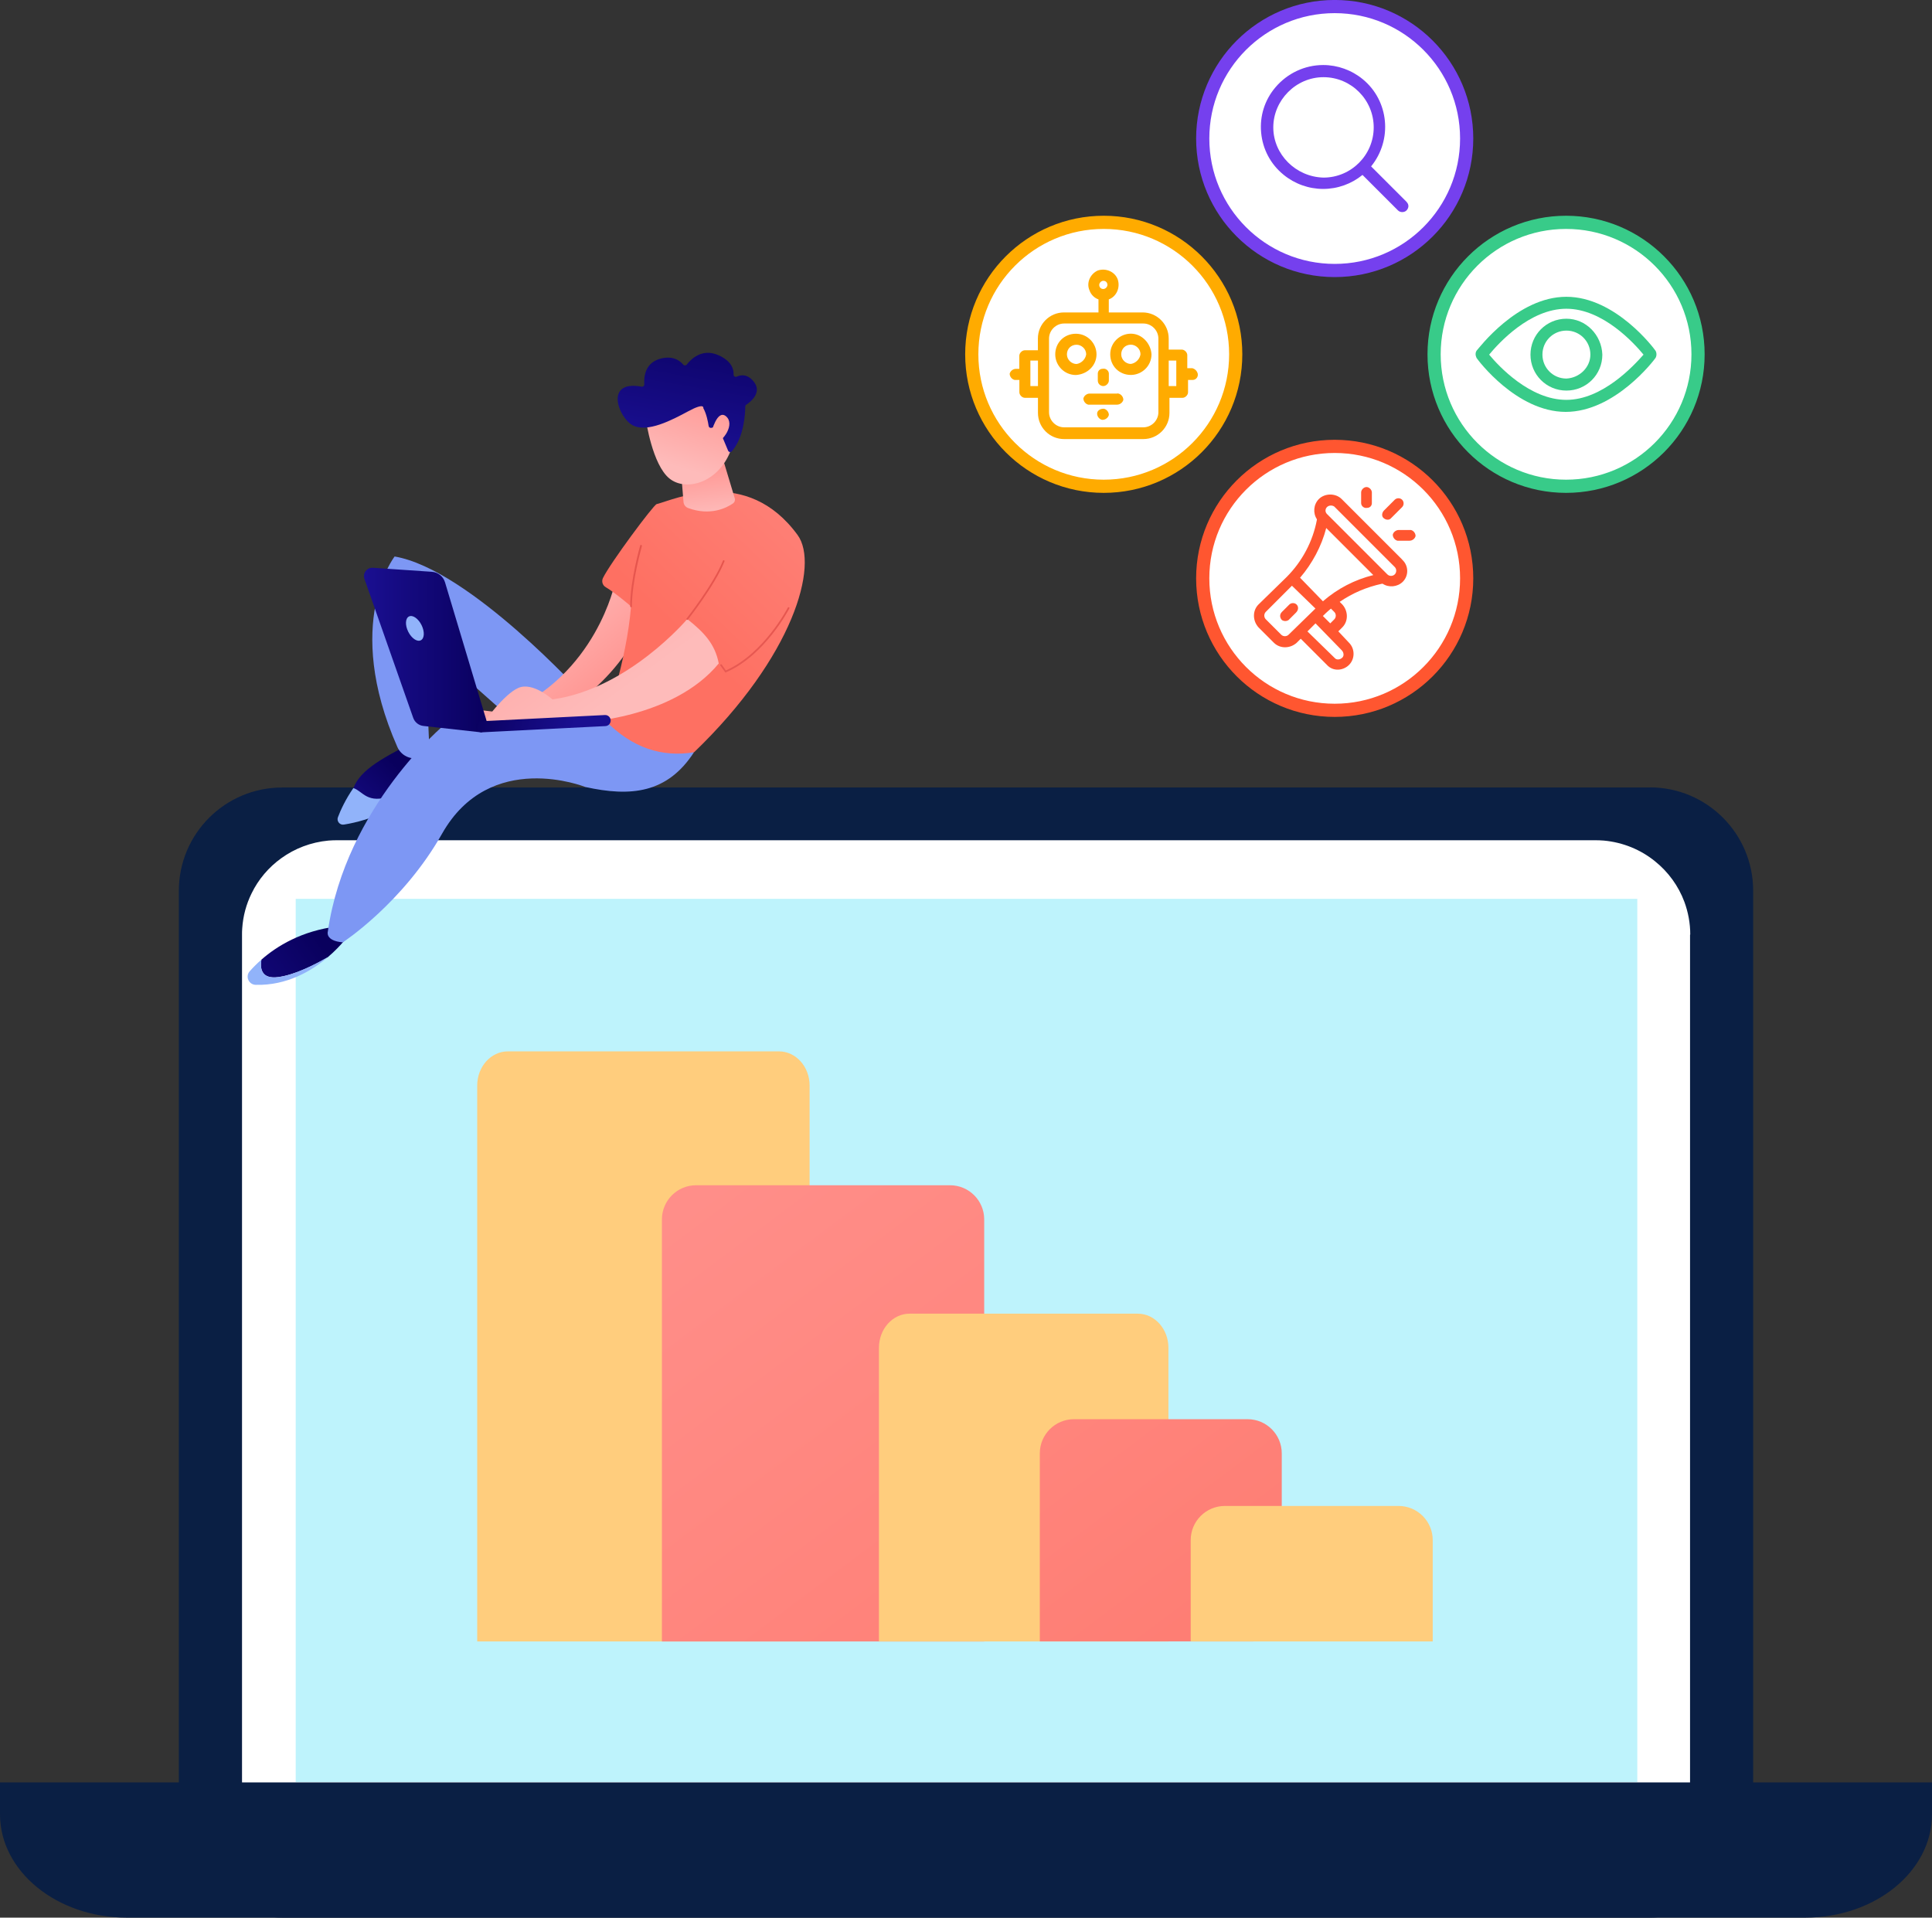
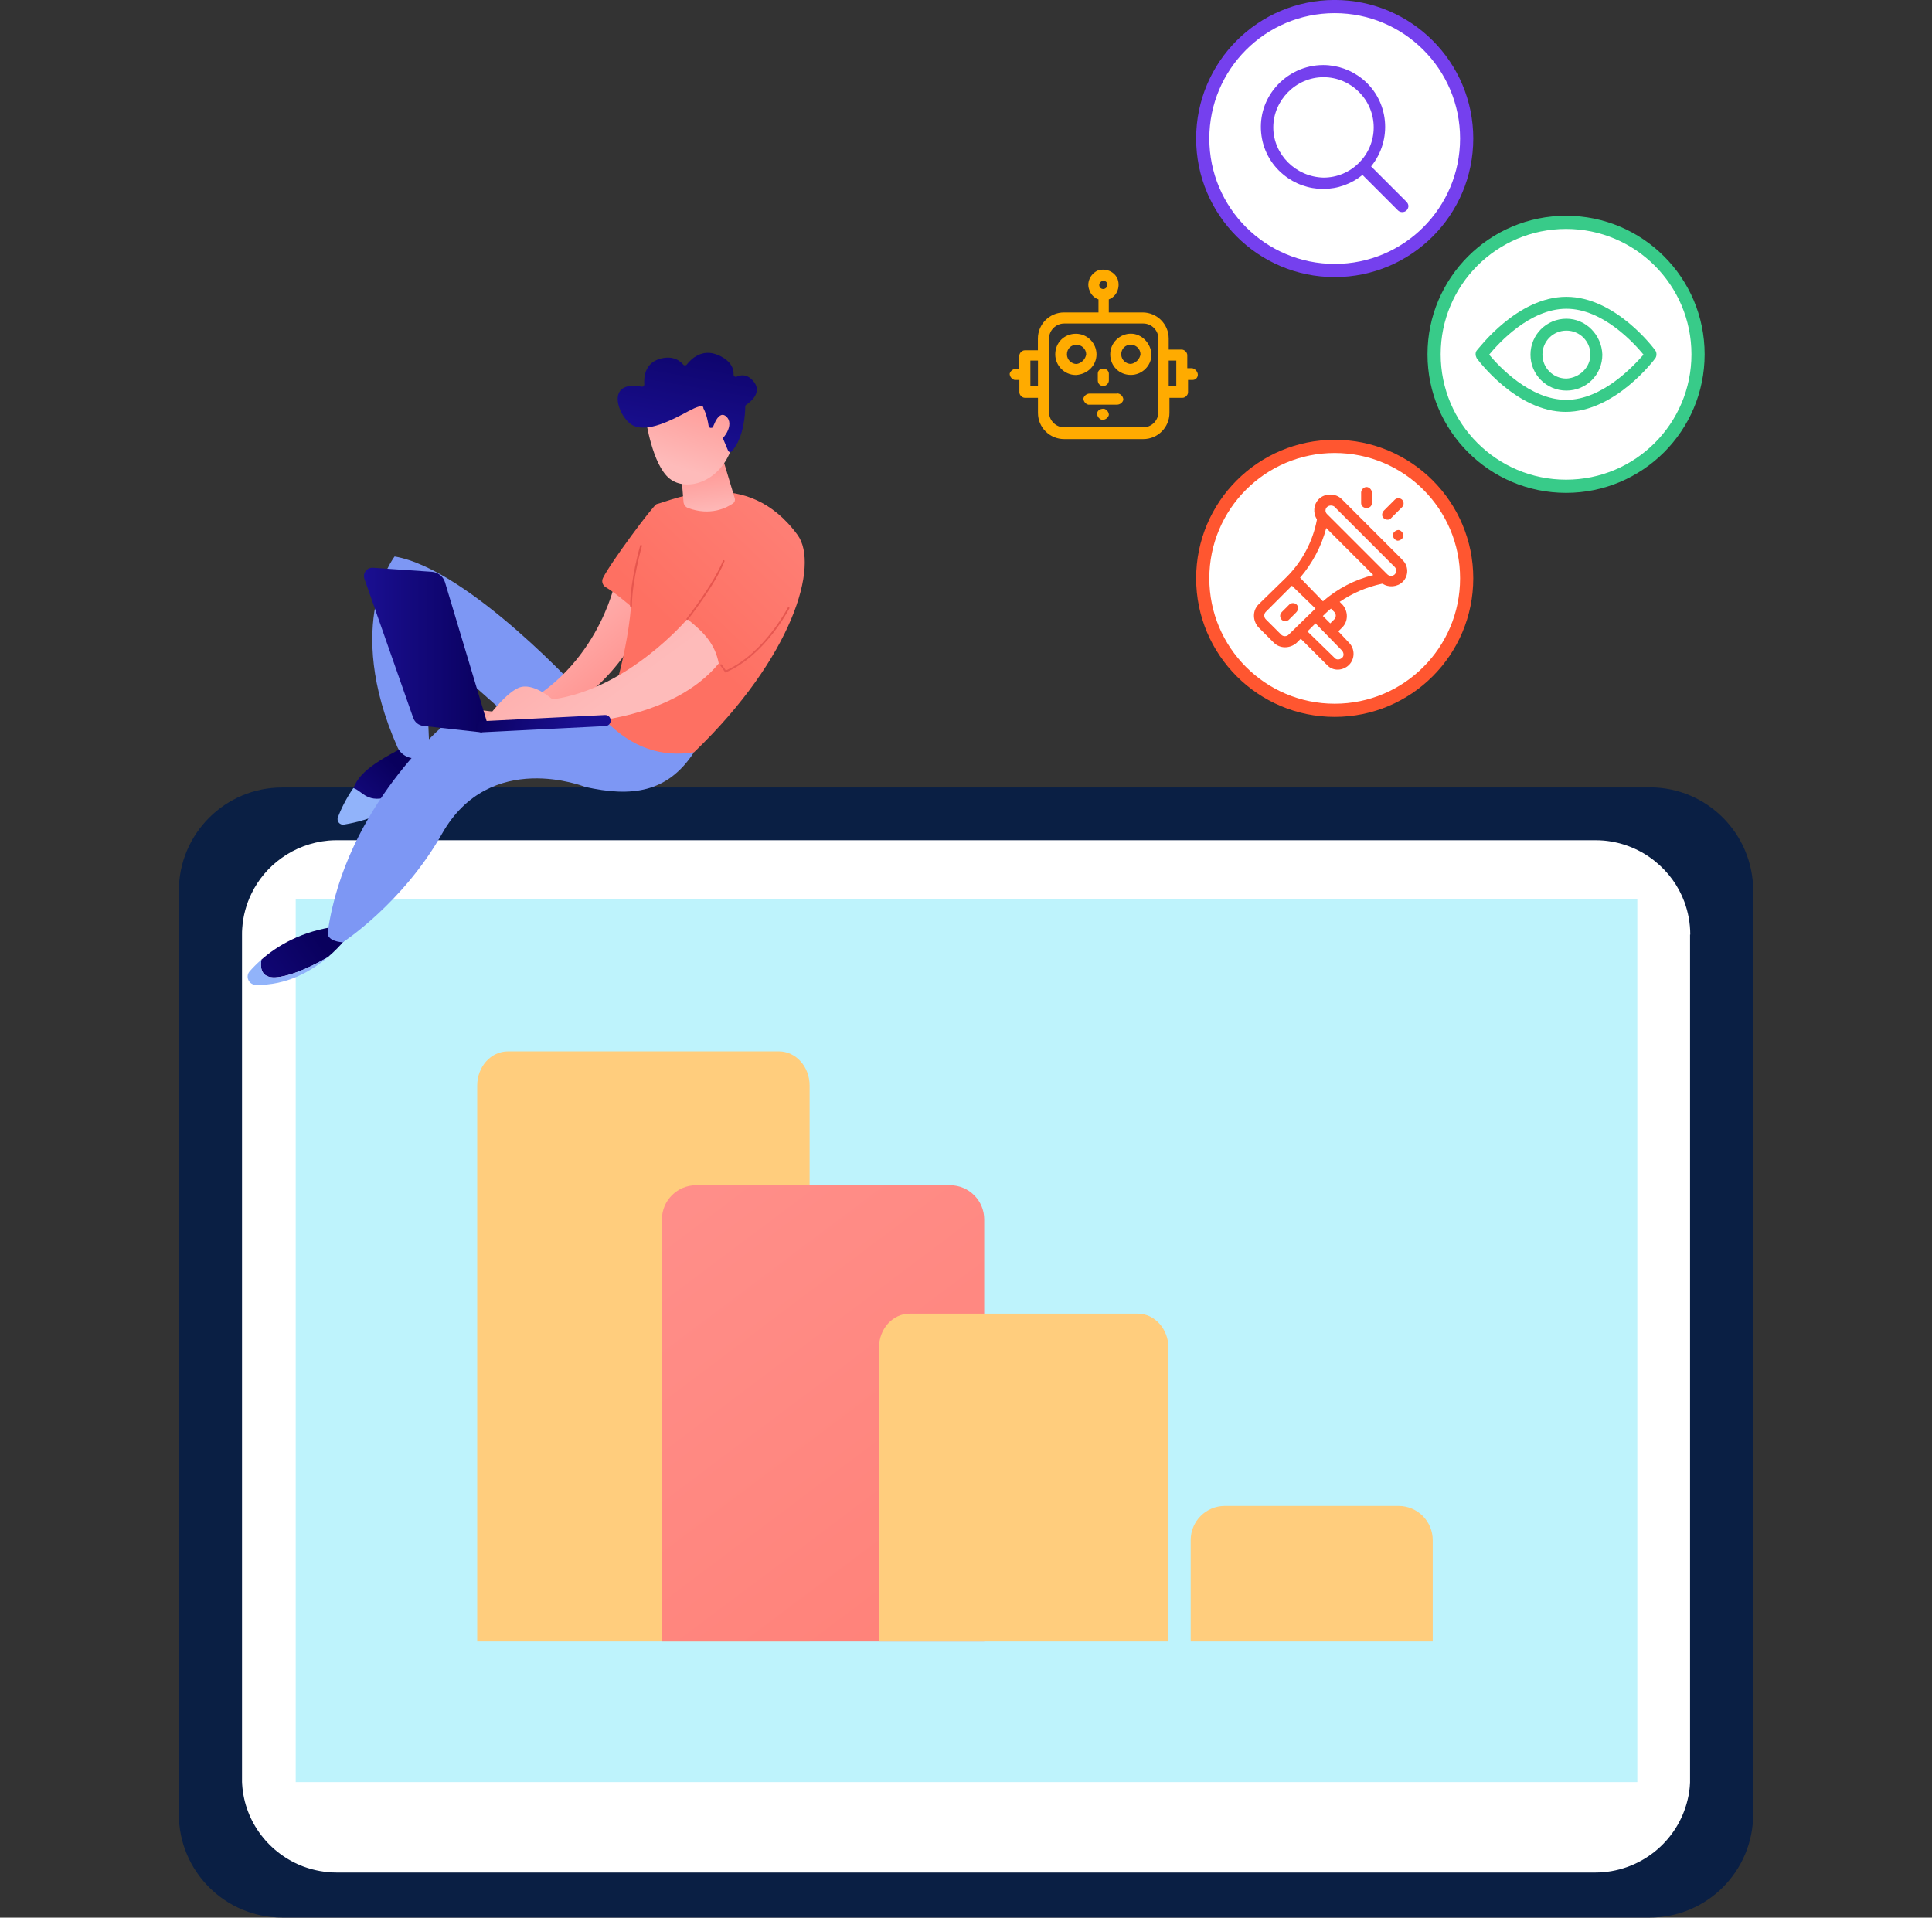
<svg xmlns="http://www.w3.org/2000/svg" xmlns:xlink="http://www.w3.org/1999/xlink" id="Layer_1" viewBox="0 0 282.83 280.74">
  <rect x="0" y="0" width="282.83" height="280.74" fill="#333333" stroke="none" />
  <defs>
    <style>.cls-1{fill:url(#linear-gradient);}.cls-2{fill:#ff5630;}.cls-3,.cls-4,.cls-5,.cls-6,.cls-7{fill:#fff;}.cls-8{fill:#ffab00;}.cls-9{fill:#ffcd7d;}.cls-10{fill:#91b3fa;}.cls-11{fill:#7d97f4;}.cls-12{fill:#bef3fc;}.cls-13{fill:#0a1f44;}.cls-14{fill:#38cb89;}.cls-15{fill:#7540ee;}.cls-4{stroke:#ffab00;}.cls-4,.cls-5,.cls-6,.cls-7{stroke-miterlimit:10;stroke-width:1.93px;}.cls-5{stroke:#ff5630;}.cls-6{stroke:#38cb89;}.cls-7{stroke:#7540ee;}.cls-16{fill:url(#linear-gradient-8);}.cls-17{fill:url(#linear-gradient-9);}.cls-18{fill:url(#linear-gradient-3);}.cls-19{fill:url(#linear-gradient-4);}.cls-20{fill:url(#linear-gradient-2);}.cls-21{fill:url(#linear-gradient-6);}.cls-22{fill:url(#linear-gradient-7);}.cls-23{fill:url(#linear-gradient-5);}.cls-24{fill:url(#linear-gradient-14);}.cls-25{fill:url(#linear-gradient-15);}.cls-26{fill:url(#linear-gradient-16);}.cls-27{fill:url(#linear-gradient-13);}.cls-28{fill:url(#linear-gradient-12);}.cls-29{fill:url(#linear-gradient-10);}.cls-30{fill:url(#linear-gradient-11);}</style>
    <linearGradient id="linear-gradient" x1="-617.26" y1="125.82" x2="-736.8" y2="-33.29" gradientTransform="translate(-533.22 285.89) rotate(-180)" gradientUnits="userSpaceOnUse">
      <stop offset="0" stop-color="#ff928e" />
      <stop offset="1" stop-color="#fe7062" />
    </linearGradient>
    <linearGradient id="linear-gradient-2" x1="-640.9" y1="143.04" x2="-759.14" y2="-14.34" gradientTransform="translate(-533.22 285.89) rotate(-180)" xlink:href="#linear-gradient" />
    <linearGradient id="linear-gradient-3" x1="-1805.43" y1="172.84" x2="-1796.09" y2="163.08" gradientTransform="translate(-1746.21 285.89) rotate(-180)" gradientUnits="userSpaceOnUse">
      <stop offset="0" stop-color="#09005d" />
      <stop offset="1" stop-color="#1a0f91" />
    </linearGradient>
    <linearGradient id="linear-gradient-4" x1="-1793.03" y1="148.34" x2="-1775.35" y2="135.37" xlink:href="#linear-gradient-3" />
    <linearGradient id="linear-gradient-5" x1="-1821.58" y1="196.28" x2="-1833.58" y2="182.01" gradientTransform="translate(-1746.21 285.89) rotate(-180)" gradientUnits="userSpaceOnUse">
      <stop offset="0" stop-color="#febbba" />
      <stop offset="1" stop-color="#ff928e" />
    </linearGradient>
    <linearGradient id="linear-gradient-6" x1="134.89" y1="231.42" x2="98.78" y2="193.8" gradientTransform="translate(0 285.89) scale(1 -1)" xlink:href="#linear-gradient" />
    <linearGradient id="linear-gradient-7" x1="-1835.58" y1="183.3" x2="-1811.59" y2="216.11" xlink:href="#linear-gradient-5" />
    <linearGradient id="linear-gradient-8" x1="-1850.27" y1="210.5" x2="-1849.37" y2="218.46" xlink:href="#linear-gradient-5" />
    <linearGradient id="linear-gradient-9" x1="-1845.54" y1="217.44" x2="-1849.44" y2="230.29" xlink:href="#linear-gradient-5" />
    <linearGradient id="linear-gradient-10" x1="-1849.06" y1="241.03" x2="-1845.44" y2="220.37" xlink:href="#linear-gradient-3" />
    <linearGradient id="linear-gradient-11" x1="-1849.58" y1="216.22" x2="-1853.47" y2="229.06" xlink:href="#linear-gradient-5" />
    <linearGradient id="linear-gradient-12" x1="-1817.74" y1="190.73" x2="-1799.48" y2="190.73" xlink:href="#linear-gradient-3" />
    <linearGradient id="linear-gradient-13" x1="-1815.53" y1="182.75" x2="-1830.12" y2="178.75" xlink:href="#linear-gradient-3" />
    <linearGradient id="linear-gradient-14" x1="96.34" y1="251.64" x2="90.7" y2="164.75" gradientTransform="translate(0 285.89) scale(1 -1)" gradientUnits="userSpaceOnUse">
      <stop offset="0" stop-color="#e1473d" />
      <stop offset="1" stop-color="#e9605a" />
    </linearGradient>
    <linearGradient id="linear-gradient-15" x1="106.62" y1="250.97" x2="100.97" y2="164.08" xlink:href="#linear-gradient-14" />
    <linearGradient id="linear-gradient-16" x1="114.25" y1="250.48" x2="108.61" y2="163.58" xlink:href="#linear-gradient-14" />
  </defs>
  <path class="cls-13" d="m241.52,115.29H41.31c-8.35,0-15.13,6.77-15.13,15.13v135.18c0,8.35,6.77,15.13,15.13,15.13h200.21c8.35,0,15.13-6.77,15.13-15.13v-135.2c0-8.35-6.77-15.13-15.13-15.13v.02Z" />
  <path class="cls-3" d="m247.41,136.84v124.09c-.03.88-.15,1.74-.36,2.57-1.45,6.1-6.96,10.64-13.55,10.64H49.33c-1.7,0-3.34-.31-4.86-.86-5.01-1.86-8.66-6.49-9.02-12.04,0-.1,0-.21-.02-.31v-124.09c0-.31,0-.62.03-.93.12-1.83.6-3.55,1.36-5.1,1-2.07,2.51-3.84,4.36-5.17,1.98-1.43,4.34-2.34,6.9-2.58.41-.03.84-.05,1.27-.05h184.17c.43,0,.86.02,1.27.05,2.82.26,5.41,1.34,7.49,3.03,1.93,1.55,3.43,3.6,4.3,5.94.55,1.5.86,3.1.86,4.79l-.05.02Z" />
  <rect class="cls-12" x="43.29" y="131.59" width="196.4" height="129.31" />
  <path class="cls-9" d="m118.52,240.31h-48.66v-81.39c0-2.76,2.01-5,4.49-5h39.68c2.48,0,4.49,2.24,4.49,5v81.39Z" />
  <path class="cls-1" d="m144.07,240.31h-47.17v-61.79c0-2.76,2.24-5,5-5h37.18c2.76,0,5,2.24,5,5v61.79h-.01Z" />
  <path class="cls-9" d="m171.04,240.31h-42.37v-42.99c0-2.76,2.01-5,4.49-5h33.4c2.48,0,4.49,2.24,4.49,5v42.99Z" />
-   <path class="cls-20" d="m183.42,240.3h-31.2v-27.53c0-2.76,2.24-5,5-5h25.42c2.76,0,5,2.24,5,5v23.31c0,2.33-1.89,4.22-4.22,4.22h0Z" />
  <path class="cls-9" d="m209.74,240.31h-35.43v-14.84c0-2.76,2.24-5,5-5h25.43c2.76,0,5,2.24,5,5v14.84Z" />
-   <path class="cls-13" d="m0,260.94v4.67c0,8.35,8.32,15.13,18.56,15.13h245.71c10.24,0,18.56-6.77,18.56-15.13v-4.67H0Z" />
  <g>
    <path class="cls-18" d="m61.83,108.01s2.58.14,2.89,5.44c0,0-5.98,5.36-14.05,6.63-.61.1.85-4.14,1.07-4.71,1.04-2.73,4.31-4.49,10.09-7.36Z" />
    <path class="cls-11" d="m90.86,101.77h-5.44s-16.7-18.44-27.65-20.3c0,0-7.62,9.73.41,27.91.65,1.46,2.45,2.11,3.8,1.25.4-.26.69-.6.87-1.03l-.65-15.52s14.24,12.46,16.72,14.86,15.06.94,11.94-7.17Z" />
    <path class="cls-19" d="m38.26,140.5c2.28-2,5.91-4.24,11.16-4.88l1.77,1.08s-1.13,1.67-3.2,3.43c-1.9,1.1-4.83,2.6-7.26,2.92-2.36.31-2.71-1.11-2.47-2.55h0Z" />
    <path class="cls-10" d="m51.73,115.37c1.4.45,2.02,2.44,5.59,1.13,3.45-1.27,6.01-2.91,7.33-3.86.03.26.05.52.07.81,0,0-6.3,6-14.38,7.27-.61.1-1.09-.51-.87-1.08.39-1.03,1.1-2.59,2.26-4.27Z" />
    <path class="cls-10" d="m36.55,142.2c.45-.51,1.02-1.1,1.72-1.71-.24,1.44.11,2.87,2.47,2.55,2.43-.32,5.36-1.82,7.26-2.92-2.38,2.03-6,4.18-10.57,4.06-1.02-.03-1.55-1.22-.88-1.98Z" />
    <path class="cls-11" d="m90.66,105.71l-25.48.28s-14.55,12.04-17.19,30.39c0,0-.44,1.35,2.19,1.58,0,0,8.8-5.74,14.53-15.9,7.03-12.45,20.96-6.85,20.96-6.85,6.69,1.48,12.02.93,15.92-5.07l-10.94-4.43h.01Z" />
    <path class="cls-23" d="m90.06,85.2s-2.74,13.74-16.18,19.18l-4.78-.56-1.13,1.8,11.21.36s9.58-3.8,14.66-14.14c.17-.34,2.96-6.12-3.79-6.63h0Z" />
    <path class="cls-21" d="m88.59,105.48s3.12-8.48,3.79-16.71c0,0-2.28-1.96-3.71-2.81-.46-.27-.64-.85-.4-1.34,1.05-2.17,7.39-10.7,7.86-10.82,2.58-.64,13.17-5.68,20.63,4.52,3.2,4.38-.64,17.85-15.15,31.81-4.67.76-9.04-.59-13.01-4.65h-.01Z" />
    <path class="cls-22" d="m100.61,90.63s-8.66,10.26-19.74,11.76c0,0-2.86-2.61-4.99-1.68s-5.05,5.05-5.05,5.05h14.22s13.45-.47,20.17-8.63c-.54-2.85-2.16-4.56-4.61-6.5h0Z" />
    <path class="cls-16" d="m105.66,66.62l1.9,6.32c.09.29-.02.6-.27.77-.91.63-3.3,1.87-6.57.66-.37-.14-.63-.49-.66-.89l-.45-5.51,6.06-1.36h0Z" />
    <g>
      <path class="cls-17" d="m94.56,61.49s.93,6.55,3.45,8.57,7.42.5,9.08-4.44l-3.3-8.45-9.23,4.32Z" />
      <path class="cls-29" d="m104.16,62.63c-.19.06-.39-.06-.42-.26-.09-.61-.32-1.8-.78-2.62,0,0,.24-.86-2.17.44s-6.04,3.21-8.17,2.07c-2.08-1.11-4.19-6.68,1.31-5.65.21.04.4-.13.39-.34-.07-.92.02-3.02,2.16-3.7,2-.63,3.09.27,3.54.81.13.16.38.16.51,0,.6-.78,2.22-2.44,4.62-1.39,1.97.87,2.28,2.08,2.24,2.84,0,.25.24.41.46.31.6-.28,1.57-.42,2.5.74,1.29,1.61-.55,3.01-1.1,3.37-.09.06-.15.16-.15.27,0,.84-.14,4.49-1.97,6.55-.16.18-.45.13-.54-.09l-1.41-3.36c-.07-.16-.24-.24-.4-.18l-.61.2h-.01Z" />
      <path class="cls-30" d="m104.13,63.33s.86-3.51,2.17-2.37-.34,3.65-1.84,4.12l-.33-1.75Z" />
    </g>
    <path class="cls-28" d="m71.54,106.56l-6.39-21.3c-.26-.87-1.03-1.49-1.94-1.55l-8.62-.59c-.88-.06-1.53.8-1.24,1.63l7.14,20.34c.23.66.82,1.12,1.51,1.19l8.49.94,1.04-.66h.01Z" />
-     <path class="cls-10" d="m59.76,92.48c.48.96,1.3,1.53,1.84,1.26.54-.27.59-1.26.11-2.23-.48-.96-1.3-1.53-1.84-1.26-.54.27-.59,1.26-.11,2.23Z" />
    <path class="cls-27" d="m70.5,107.21h.04l18.09-.91c.45-.02.79-.4.77-.85-.02-.45-.41-.8-.85-.77l-18.09.91c-.45.02-.79.4-.77.85.02.43.38.77.81.77h0Z" />
    <path class="cls-24" d="m92.38,88.9c-.07,0-.13-.06-.13-.12,0-3.82,1.46-8.87,1.47-8.92.02-.07.09-.1.16-.08s.1.09.09.16c0,.05-1.47,5.07-1.46,8.85,0,.07-.06.13-.13.13h0v-.02Z" />
    <path class="cls-25" d="m100.61,90.76s-.05,0-.08-.03c-.05-.04-.06-.12-.02-.18.04-.05,3.97-5.05,5.32-8.46.03-.06.1-.1.16-.07s.1.1.07.16c-1.36,3.45-5.31,8.47-5.35,8.52-.02.03-.06.05-.1.05h0Z" />
    <path class="cls-26" d="m106.18,98.45l-.72-1.01c-.04-.06-.03-.13.03-.17s.13-.03.17.03l.6.85c5.58-2.45,9.03-9.12,9.07-9.19.03-.06.11-.09.17-.05.06.03.09.11.05.17-.04.07-3.57,6.9-9.29,9.35l-.09.04v-.02Z" />
  </g>
  <g>
    <circle class="cls-6" cx="229.26" cy="51.87" r="19.32" />
    <g id="Laag_2">
      <g id="Laag_1-2">
        <path id="Path_192" class="cls-14" d="m242.35,51.34c-.19-.29-5.84-7.89-13.05-7.89s-12.85,7.6-13.14,7.89c-.19.29-.19.68,0,1.07.19.29,5.84,7.89,13.05,7.89s12.95-7.6,13.14-7.89.19-.78,0-1.07Zm-13.05,7.2c-5.35,0-9.93-4.97-11.3-6.62,1.36-1.65,5.94-6.72,11.3-6.72s9.93,5.06,11.3,6.72c-1.46,1.65-6.03,6.62-11.3,6.62Z" />
        <path id="Path_193" class="cls-14" d="m229.31,46.66c-2.92,0-5.26,2.34-5.26,5.26s2.34,5.26,5.26,5.26,5.26-2.34,5.26-5.26h0c-.1-2.92-2.43-5.26-5.26-5.26Zm0,8.76c-1.95,0-3.51-1.56-3.51-3.51s1.56-3.51,3.51-3.51,3.51,1.56,3.51,3.51h0c0,1.85-1.56,3.41-3.51,3.51Z" />
      </g>
    </g>
  </g>
  <g>
-     <circle class="cls-4" cx="161.58" cy="51.87" r="19.32" />
    <g id="orange-robot">
      <g>
        <path class="cls-8" d="m160.52,51.88c0-1.61-1.31-3.02-3.02-3.02s-3.02,1.31-3.02,3.02c0,1.61,1.31,3.02,3.02,3.02,1.71-.1,3.02-1.41,3.02-3.02Zm-2.92,1.41c-.71,0-1.41-.6-1.41-1.41s.6-1.41,1.41-1.41c.71,0,1.41.6,1.41,1.41h0c-.1.71-.71,1.31-1.41,1.41h0Z" />
        <path class="cls-8" d="m165.55,48.85c-1.61,0-3.02,1.31-3.02,3.02s1.31,3.02,3.02,3.02c1.61,0,3.02-1.31,3.02-3.02h0c-.1-1.61-1.41-3.02-3.02-3.02Zm0,4.43c-.71,0-1.41-.6-1.41-1.41s.6-1.41,1.41-1.41c.71,0,1.41.6,1.41,1.41-.1.71-.71,1.31-1.41,1.41Z" />
        <path class="cls-8" d="m161.52,56.52c.4,0,.81-.4.81-.81v-1.01c0-.4-.4-.81-.91-.71-.4,0-.71.3-.71.71v1.01c0,.5.4.81.81.81h0Z" />
        <path class="cls-8" d="m174.52,53.9h-.71v-1.91c0-.4-.4-.81-.81-.81h-1.91v-1.61c0-2.12-1.71-3.83-3.83-3.83h-4.94v-1.91c1.11-.4,1.71-1.71,1.31-2.92-.4-1.11-1.71-1.71-2.92-1.31-1.11.5-1.71,1.81-1.21,2.92.2.6.71,1.11,1.31,1.31v1.91h-5.04c-2.12,0-3.83,1.71-3.83,3.83v1.71h-1.91c-.4,0-.81.4-.81.81v1.91h-.5c-.4,0-.81.3-.91.71,0,.4.3.81.71.91h.71v1.81c0,.4.4.81.81.81h1.91v2.21c0,2.12,1.71,3.83,3.83,3.83h11.59c2.12,0,3.83-1.71,3.83-3.83v-2.21h1.91c.4,0,.81-.4.81-.81v-1.81h.71c.4,0,.81-.4.71-.91-.1-.4-.4-.71-.81-.81h-.01Zm-13-12.79c.4,0,.6.3.6.6s-.3.6-.6.6c-.4,0-.6-.3-.6-.6s.3-.6.6-.6Zm-10.68,15.41v-3.73h1.11v3.73h-1.11Zm18.74,3.83c0,1.21-1.01,2.21-2.21,2.21h-11.59c-1.21,0-2.21-1.01-2.21-2.21v-10.78c0-1.21,1.01-2.21,2.21-2.21h11.59c1.21,0,2.21,1.01,2.21,2.21v10.78Zm2.62-3.83h-1.11v-3.73h1.11v3.73Z" />
        <path class="cls-8" d="m163.64,57.62h-4.13c-.4,0-.81.3-.91.71,0,.4.3.81.71.91h4.23c.4,0,.81-.3.91-.71,0-.4-.3-.81-.71-.91-.27-.07-.3-.07-.1,0h0Z" />
        <path class="cls-8" d="m161.52,59.84h0c-.5,0-.91.3-.91.71s.3.81.71.91h.1c.4,0,.81-.3.91-.71,0-.4-.3-.81-.71-.91h-.1Z" />
      </g>
    </g>
  </g>
  <g>
    <circle class="cls-5" cx="195.39" cy="84.67" r="19.32" />
    <g id="red_icon_marketing">
      <path id="Path_195" class="cls-2" d="m205.26,81.91l-8.85-8.85c-.88-.88-2.46-.88-3.34,0-.79.79-.88,2.06-.29,2.95v.1c-.59,3.15-2.16,6.1-4.42,8.36l-4.13,4.03c-.88.88-.88,2.36,0,3.34h0l2.26,2.26c.88.88,2.36.88,3.34,0h0l.59-.59,3.83,3.83c.88.98,2.36.88,3.24,0s.88-2.36,0-3.24l-1.57-1.67.59-.59c.88-.88.88-2.36,0-3.34h0l-.39-.39c1.87-1.28,3.93-2.16,6.19-2.65h.1c.88.59,2.16.49,2.95-.29h0c.88-.88.88-2.36-.1-3.24h0v-.02Zm-16.62,11.01c-.29.29-.79.29-1.08,0l-2.26-2.26c-.29-.29-.29-.79,0-1.08l3.83-3.83,3.44,3.34-3.93,3.83h0Zm7.77,2.27c.29.29.39.79.1,1.08s-.79.39-1.08.1l-.1-.1-3.93-3.83,1.18-1.18,3.83,3.93Zm-2.75-5.01c.2-.2.59-.59,1.18-1.08l.49.49c.29.29.29.79,0,1.08l-.59.59s-1.08-1.08-1.08-1.08Zm0-2.16l-3.34-3.44c1.77-2.06,3.15-4.62,3.83-7.28l6.89,6.89c-2.75.69-5.21,1.97-7.37,3.83h-.01Zm10.52-3.93c-.29.29-.79.29-1.08,0l-8.85-8.85c-.29-.29-.29-.79.1-1.08.29-.2.69-.2.98,0l8.85,8.85c.29.29.29.79,0,1.08h0Z" />
      <path id="Path_196" class="cls-2" d="m189.82,88.51c-.29-.29-.79-.29-1.08,0l-1.08,1.08c-.39.39-.29.88,0,1.18.29.2.69.2.98,0l1.08-1.08c.39-.39.39-.88.1-1.18h0Z" />
      <path id="Path_197" class="cls-2" d="m200.05,71.3c-.39,0-.79.39-.79.79v1.57c0,.39.39.79.88.69.39,0,.69-.29.69-.69v-1.57c0-.39-.39-.79-.79-.79h0Z" />
-       <path id="Path_198" class="cls-2" d="m206.34,77.59h-1.57c-.39,0-.79.29-.88.69,0,.39.29.79.69.88h1.77c.39,0,.79-.29.88-.69,0-.39-.29-.79-.69-.88h-.2,0Z" />
+       <path id="Path_198" class="cls-2" d="m206.34,77.59h-1.57c-.39,0-.79.29-.88.69,0,.39.29.79.69.88c.39,0,.79-.29.88-.69,0-.39-.29-.79-.69-.88h-.2,0Z" />
      <path id="Path_199" class="cls-2" d="m205.26,73.16c-.29-.29-.79-.29-1.08,0l-1.57,1.57c-.29.29-.39.79-.1,1.08s.79.39,1.08.1l.1-.1,1.57-1.57c.29-.29.29-.79,0-1.08Z" />
    </g>
  </g>
  <g>
    <circle class="cls-7" cx="195.39" cy="20.28" r="19.32" />
    <path class="cls-15" d="m205.92,29.56l-5.2-5.2c3.16-3.89,2.62-9.61-1.22-12.76-1.63-1.34-3.69-2.08-5.79-2.08-2.69,0-5.24,1.19-7,3.27-1.57,1.85-2.31,4.2-2.09,6.61.22,2.44,1.38,4.63,3.28,6.18,1.63,1.34,3.69,2.08,5.8,2.08s4.14-.73,5.76-2.05l5.2,5.2c.15.15.38.24.62.24s.47-.09.62-.24c.16-.16.26-.37.28-.59.01-.24-.08-.47-.28-.67h.02Zm-12.17-3.56c-4.05-.1-7.35-3.39-7.35-7.35s3.3-7.35,7.35-7.35,7.35,3.3,7.35,7.35-3.3,7.35-7.35,7.35Z" />
  </g>
</svg>